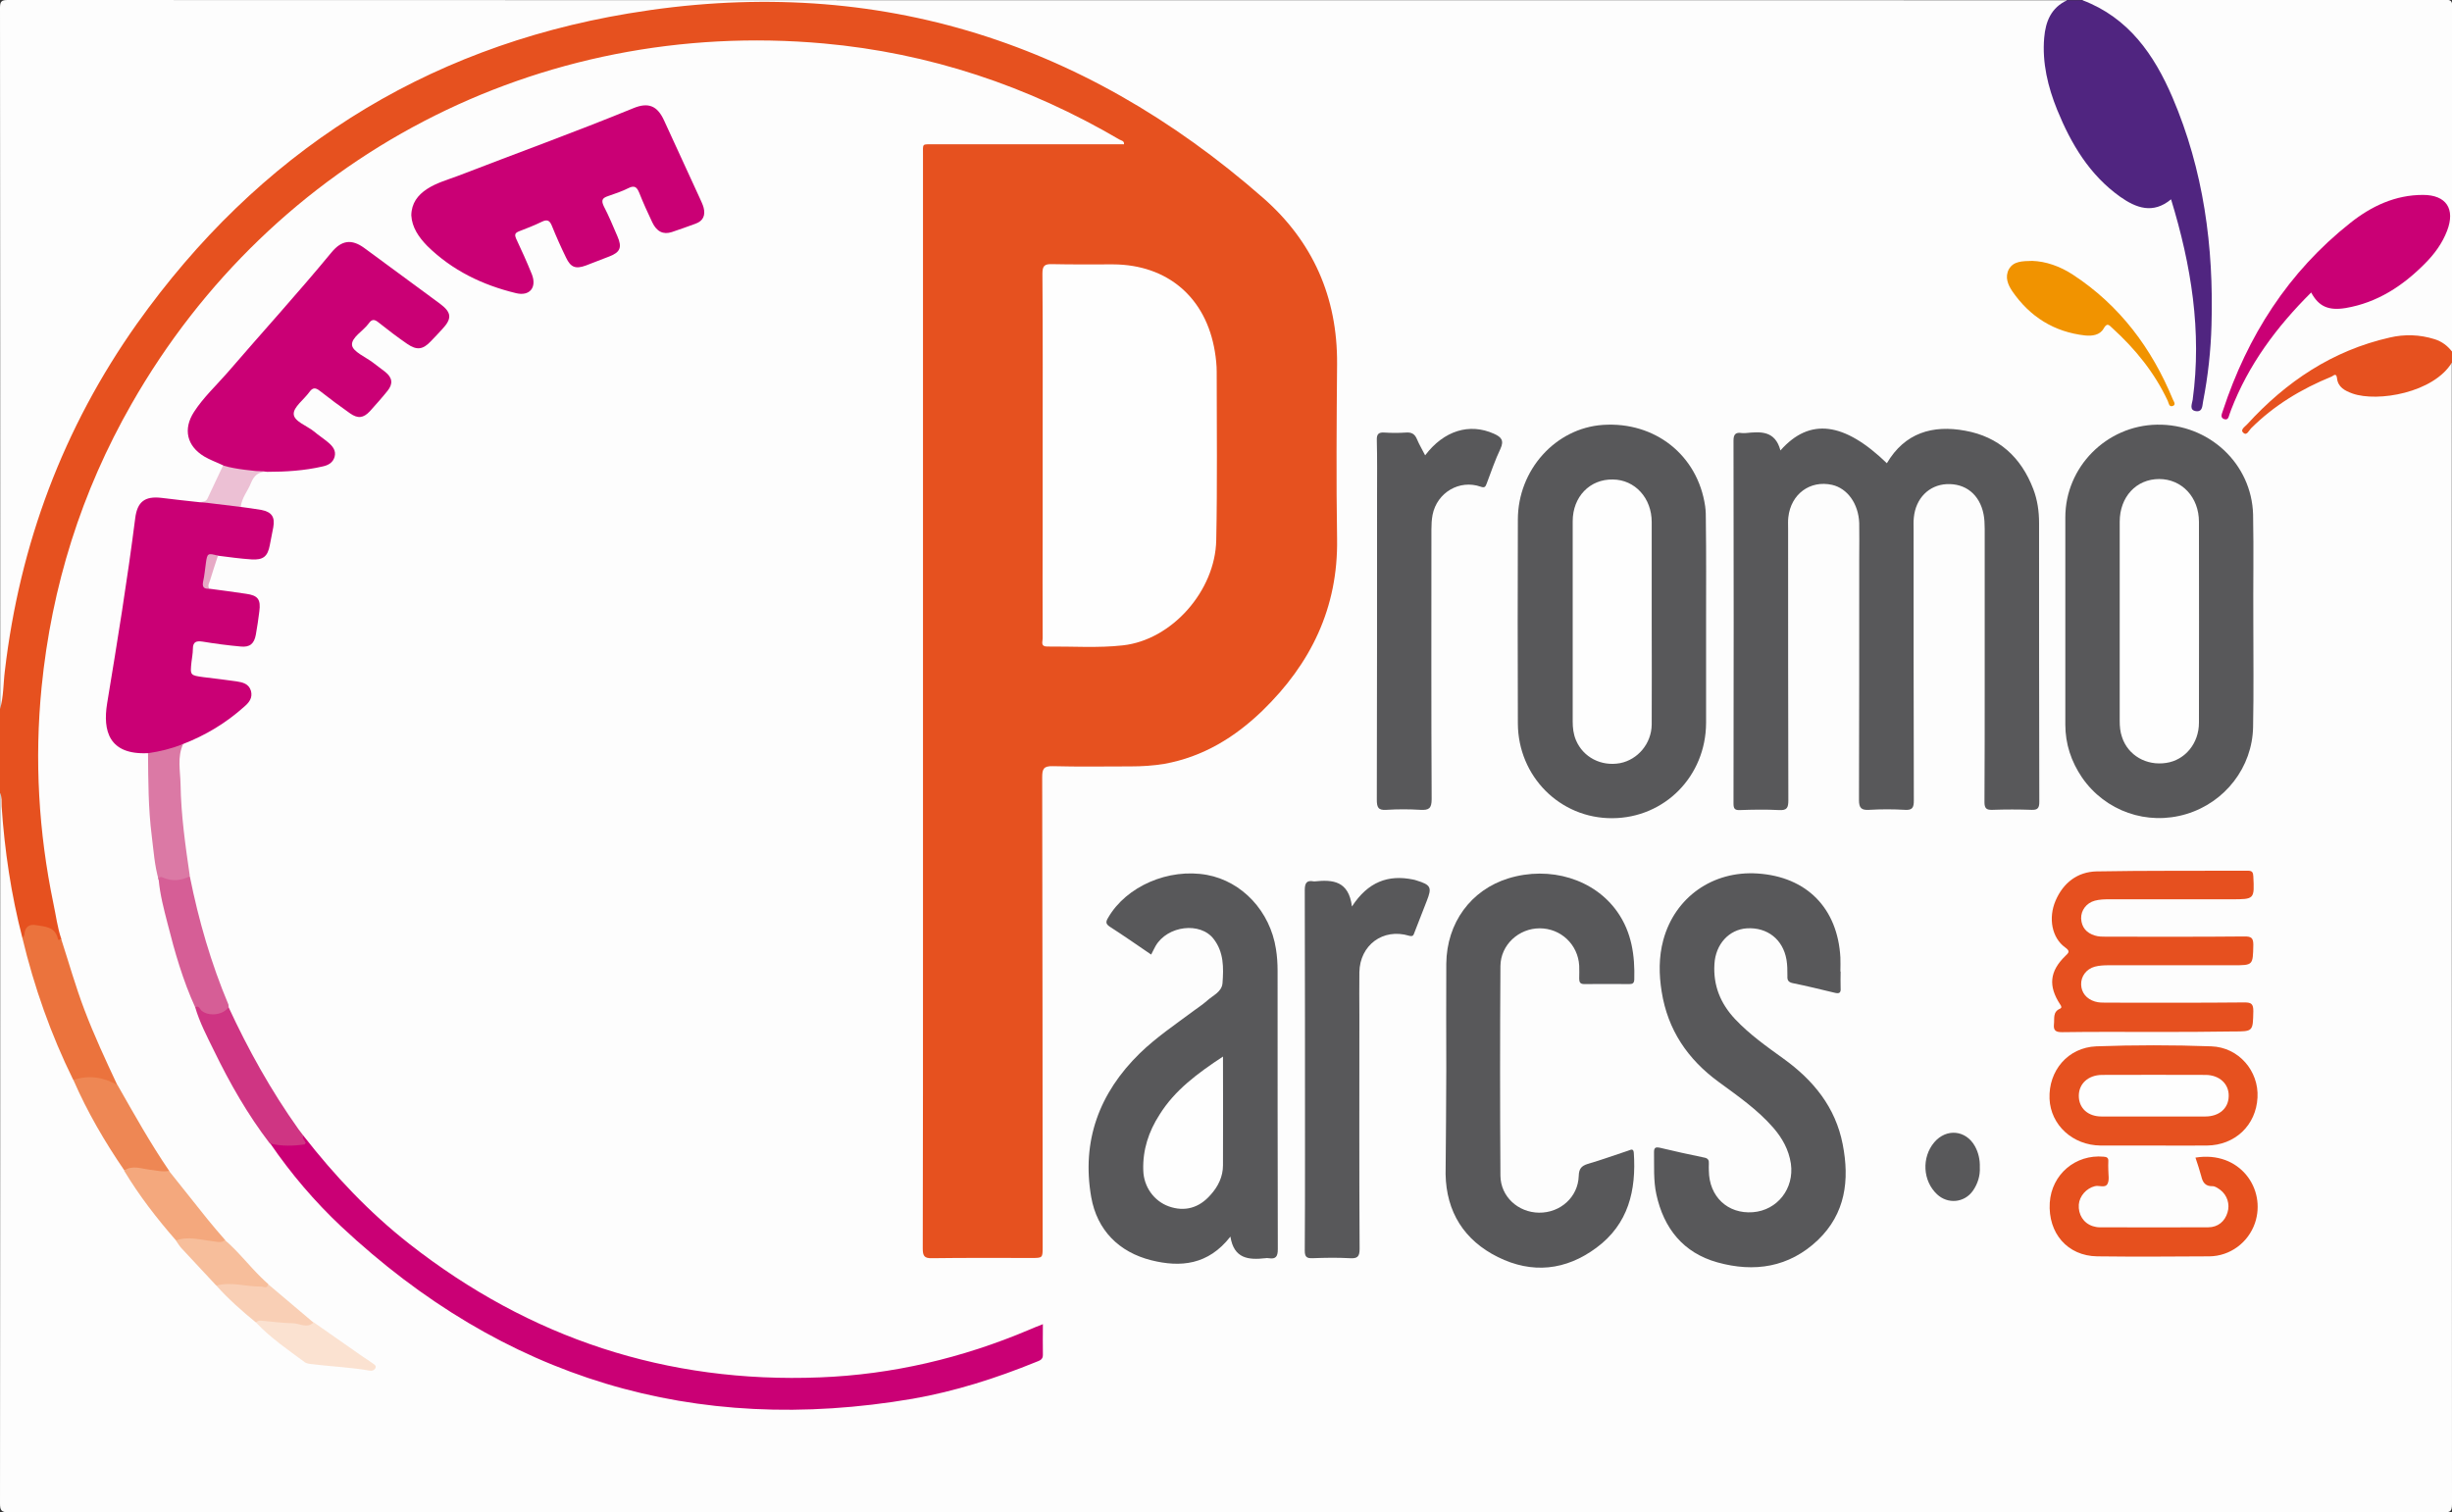
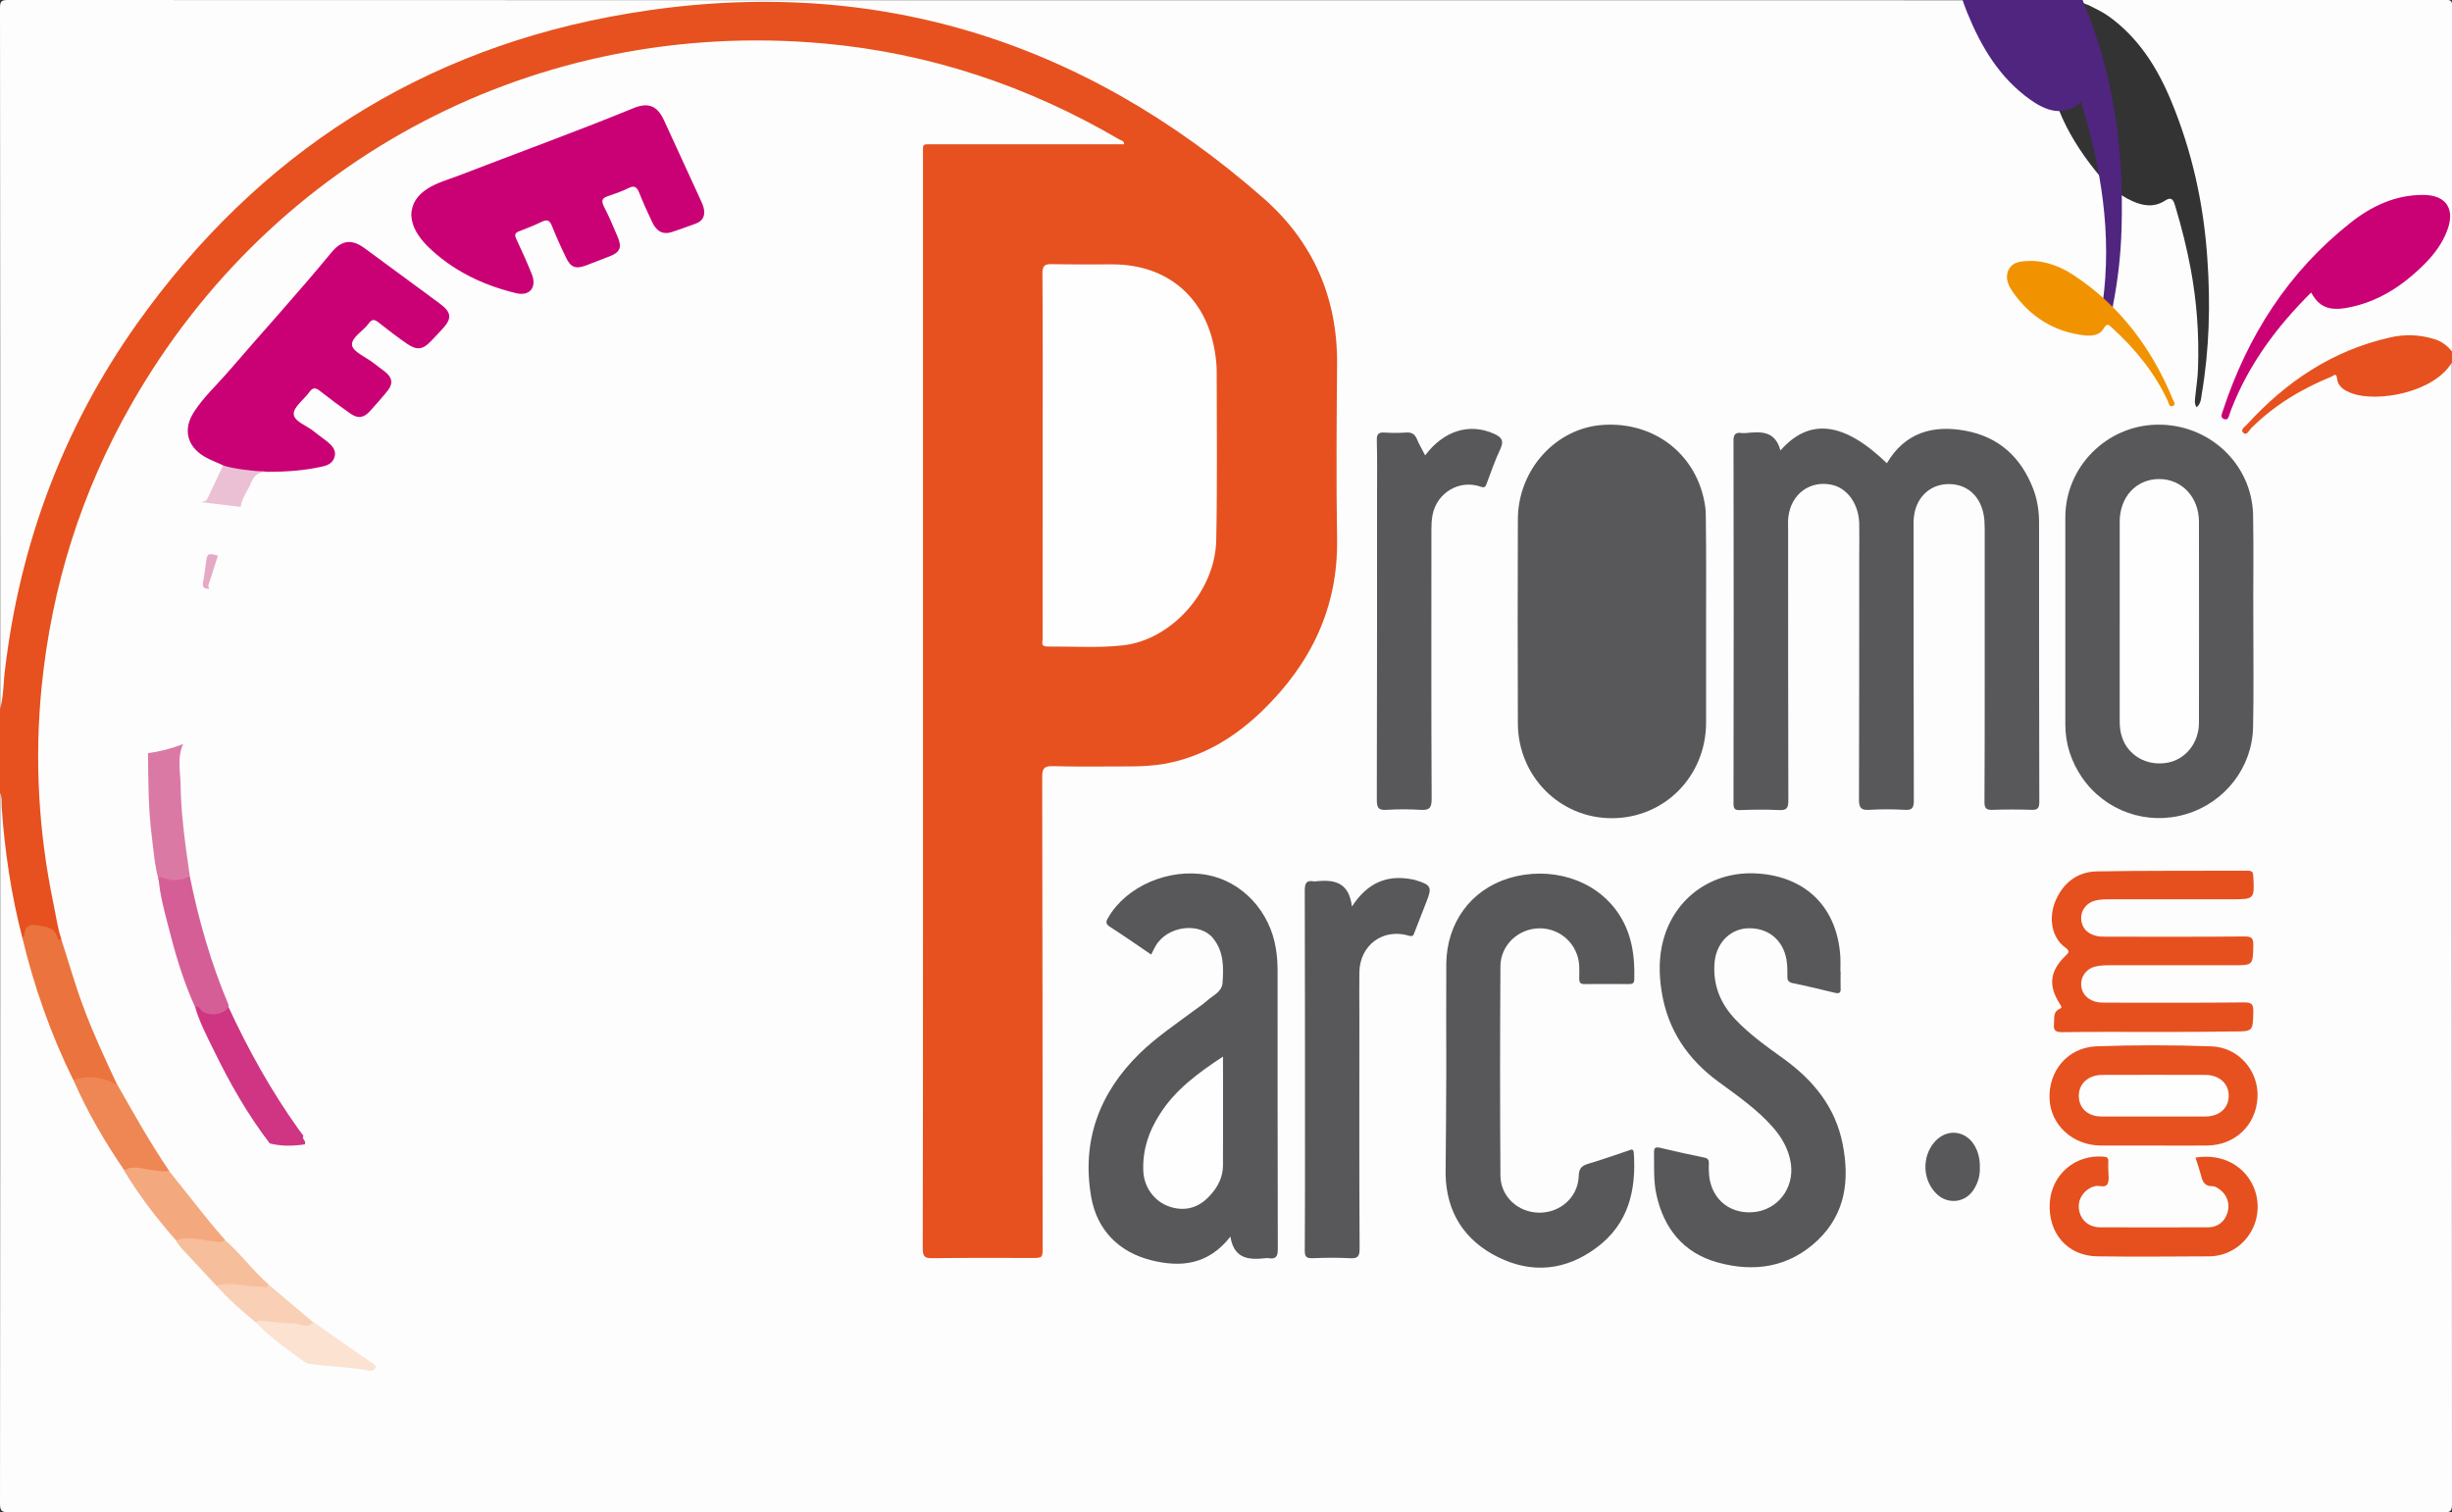
<svg xmlns="http://www.w3.org/2000/svg" version="1.1" id="Layer_1" x="0px" y="0px" viewBox="0 0 1055.2 651" style="enable-background:new 0 0 1055.2 651;" xml:space="preserve">
  <rect x="0" y="0" width="1055.2" height="651" fill="#333333" stroke="none" />
  <style type="text/css">
	.st0{fill:#FDFDFD;}
	.st1{fill:#E6511F;}
	.st2{fill:#502580;}
	.st3{fill:#58585A;}
	.st4{fill:#CA0075;}
	.st5{fill:#E6501F;}
	.st6{fill:#E6501E;}
	.st7{fill:#F19300;}
	.st8{fill:#EB733D;}
	.st9{fill:#CF3583;}
	.st10{fill:#D65E96;}
	.st11{fill:#DB79A5;}
	.st12{fill:#EE8754;}
	.st13{fill:#F4A87D;}
	.st14{fill:#FBE2D1;}
	.st15{fill:#F7BE9B;}
	.st16{fill:#F9CFB5;}
	.st17{fill:#ECC0D4;}
	.st18{fill:#E6A9C5;}
	.st19{fill:#FEFEFE;}
</style>
  <g>
    <path class="st0" d="M0.1,305.2C0.1,204.6,0.1,104,0,3.4C0,0.6,0.6,0,3.4,0c295.3,0.1,590.7,0.1,886,0.1c0.2,0.9-0.4,1.4-1.1,1.8   c-6,3.4-7.4,9.1-7.6,15.3c-0.7,21.8,8,40.1,21.3,56.6c4.2,5.3,9.2,9.8,15.5,12.7c4.8,2.2,9.6,2.9,14.3-0.2c3-2,3.7,0.4,4.3,2.4   c2.7,9,5,18.1,6.7,27.3c2.6,14.1,3.6,28.2,3.1,42.5c-0.1,4.1-0.8,8.2-1.2,12.3c-0.1,1.4-0.5,2.9,0.6,4.5c1.9-1.6,1.9-3.7,2.2-5.6   c3.3-19.4,3.8-39,2.4-58.6c-1.6-23.5-6.6-46.2-15.7-68c-5.9-14.1-13.9-26.8-26.6-36c-2.8-2-5.8-3.4-8.8-4.9c-1-0.5-2.6-0.4-2.6-2.2   c52,0,104,0,156-0.1c2.6,0,3.1,0.5,3.1,3.1c-0.1,49.5-0.1,99-0.1,148.5c-2.8-0.6-4.2-3.3-6.8-4.2c-7.1-2.5-14.3-2.4-21.4-0.8   c-16.9,3.8-31.5,12.3-45,23c-5.5,4.4-10.3,9.4-14.9,14.7c1.7-1.2,3.1-2.8,4.7-4.2c8.8-7.8,18.8-13.5,29.5-18.2   c2.9-1.3,4.7-1.3,6,2.2c1.2,3.4,4.6,4.3,7.9,5.1c4.6,1.1,9.1,1,13.7,0.2c6.7-1.2,13.1-3,18.8-6.9c1.9-1.3,3.6-2.7,4.9-4.5   c0.6-0.9,1.1-2.1,2.5-1.8c0,163.8,0,327.6,0.1,491.4c0,3.2-0.9,3.5-3.7,3.5c-349.2-0.1-698.5-0.1-1047.7,0c-3.3,0-3.8-0.9-3.8-3.9   c0.1-102,0.1-203.9,0.1-305.9c2.1,0.4,1.7,2.2,1.8,3.5c0.7,19.7,4.2,39,8.5,58.1c5.2,21.2,12.4,41.8,21.9,61.5   c5.2,12.3,12.2,23.6,19.1,34.9c0.8,1.4,1.8,2.7,2.6,4.1c6.5,10.7,14.4,20.4,22.2,30.1c4.5,5.7,9.4,11,14.6,16.1   c1.1,1,2.1,2.1,3,3.4c5.3,5.8,11.3,10.9,17.2,16c5.9,5.8,12.6,10.6,19.1,15.6c1.2,0.9,2.6,1.5,4.1,1.7c7.9,1,15.9,1.6,23.8,2.5   c0.6,0.1,1.2,0.1,2.2-0.8c-8.7-5.8-17.2-11.7-25.4-17.8c-6.9-5.2-13-11.2-19.7-16.6c-7-5.6-12.1-13.1-18.8-19.1   c-7.6-8.3-14.5-17.1-21.2-26.1c-1-1.3-1.9-2.6-3-3.8c-6.8-9.4-12.4-19.5-18.1-29.5c-1.5-2.6-3.1-5.1-4.4-7.8   c-9.2-18.5-16.9-37.5-22.4-57.4c-0.5-1.9-1-3.9-1.9-5.7c-3.6-12.8-5.5-25.9-7.4-39c-2.6-17.7-3.1-35.6-2.3-53.5   c1.4-31.1,7.5-61.4,18.1-90.8c12.6-34.6,30.8-66,54.4-94.3C113.1,96.6,142.9,72.7,177,54c30.3-16.6,62.6-27.6,96.6-33.5   c21.5-3.7,43.2-5.2,65-4.2C377.7,18.2,415.2,27,451,42.9c10.3,4.6,20.3,9.7,30,15.4c1.5,0.9,3.8,1.7,3.3,3.6   c-0.5,2-2.9,1.4-4.6,1.4c-25.1,0.1-50.2,0-75.4,0c-5.8,0-5.8,0-5.8,5.8c0,155.1,0,310.2,0,465.2c0,5.9,0,5.9,5.8,5.9   c12.6,0,25.2,0,37.9,0c5,0,5.2-0.2,5.2-5.3c0-65.9,0-131.7,0-197.6c0-8.5,0-8.5,8.4-8.5c10.1,0,20.2-0.1,30.4,0   c18.9,0.3,35.2-6.3,49.7-17.9c16.8-13.5,28.6-30.6,35-51.2c2.1-6.7,3.3-13.6,3.3-20.6c0-27.9-0.2-55.7,0.1-83.6   c0.2-21.9-7.2-40.8-20.4-57.8c-8.9-11.5-20.3-20.3-31.7-29C475.6,33.3,423.3,12,365.4,4.4c-17.2-2.3-34.6-3.2-52-2.4   c-43.5,2-85.2,11.8-124.9,30.2c-26.6,12.3-51.1,28-73.4,46.9c-31,26.3-56,57.5-75.3,93.4c-20.2,37.4-32.3,77.3-37,119.5   c-0.4,3.3-0.7,6.7-1,10.1C1.7,303.3,2.1,305,0.1,305.2z" />
    <path class="st1" d="M9.6,403.6c-4.8-18.5-7.6-37.4-8.9-56.5c-0.1-2,0.2-4-0.7-5.9c0-12,0-24,0-36c1.6-5.4,1.4-11,2.1-16.5   c6.4-54.5,25.1-104.5,56.8-149.3C111,66.1,181.8,20.6,270.4,5.8c103.3-17.3,194.7,10.5,273.3,79.5c21.2,18.6,31.9,42.6,31.7,71.3   c-0.2,25.1-0.4,50.2,0,75.3c0.5,29.7-11.3,53.8-32.1,74c-11.9,11.5-25.6,19.9-42.2,22.9c-4.8,0.8-9.7,1.1-14.6,1.1   c-11.1,0-22.3,0.2-33.4-0.1c-4-0.1-4.6,1.2-4.6,4.8c0.1,67.4,0.2,134.7,0.2,202.1c0,4.8,0,4.8-4.8,4.8c-14.2,0-28.5-0.1-42.7,0.1   c-3.4,0.1-4.1-0.9-4.1-4.2c0.1-44.5,0.1-89,0.1-133.5c0-112.3,0-224.7,0-337c0-5.5-0.6-4.7,4.8-4.8c27.2,0,54.5,0,81.7,0   c0.2-1.5-1.2-1.6-1.9-2C442.4,37,400,22.8,354.4,18.7c-122.5-11-237,48.6-297.8,155.2C35,211.7,22.2,252.4,17.9,295.8   c-3.1,31.3-1.3,62.4,5.1,93.2c1.1,5.1,1.7,10.3,3.4,15.2c-1.4,1.2-1.6,1.3-2.5-0.4c-1.5-2.9-4-3.7-6.9-4.3   c-2.6-0.5-4.7-0.2-5.6,2.7C11.2,403,10.8,404,9.6,403.6z" />
-     <path class="st2" d="M896.2,0.1C916,7.6,927,23.5,934.9,41.9c13.4,31.3,17.8,64.3,16.8,98.1c-0.3,11-1.5,21.9-3.6,32.7   c-0.4,1.8-0.1,4.6-3,4.3c-3.1-0.4-1.8-3.1-1.5-4.9c4-29.4-0.6-57.9-9.3-86.3c-7.8,6.5-15.1,3.7-21.9-1.1   c-13.2-9.4-21.1-22.7-27.1-37.4c-4-9.9-6.5-20.2-5.6-31c0.6-7.1,3-13,9.9-16.2C891.7,0.1,893.9,0.1,896.2,0.1z" />
+     <path class="st2" d="M896.2,0.1c13.4,31.3,17.8,64.3,16.8,98.1c-0.3,11-1.5,21.9-3.6,32.7   c-0.4,1.8-0.1,4.6-3,4.3c-3.1-0.4-1.8-3.1-1.5-4.9c4-29.4-0.6-57.9-9.3-86.3c-7.8,6.5-15.1,3.7-21.9-1.1   c-13.2-9.4-21.1-22.7-27.1-37.4c-4-9.9-6.5-20.2-5.6-31c0.6-7.1,3-13,9.9-16.2C891.7,0.1,893.9,0.1,896.2,0.1z" />
    <path class="st1" d="M1055.2,156c-7.9,13.1-32,17.2-42.8,13.4c-3.3-1.2-6.3-2.7-6.7-6.7c-0.3-2.4-1.6-0.9-2.3-0.6   c-13,5.3-24.8,12.4-34.7,22.3c-0.9,0.9-1.8,3.3-3.3,1.9c-1.5-1.3,0.7-2.6,1.6-3.6c16.8-18.4,36.7-31.8,61.4-37.4   c6.4-1.5,12.9-1.3,19.3,0.7c3.2,1,5.7,2.9,7.7,5.6C1055.2,153,1055.2,154.5,1055.2,156z" />
    <path class="st3" d="M766.2,193.9c12.6-14.3,27.5-12.2,45.8,5.5c7.7-13.1,19.7-16.6,33.7-14c14.5,2.6,24.1,11.5,29.3,25.1   c1.8,4.7,2.5,9.6,2.5,14.7c0,40,0,80,0.1,120c0,2.6-0.7,3.5-3.3,3.4c-5.6-0.2-11.2-0.2-16.9,0c-2.6,0.1-3.4-0.7-3.4-3.3   c0.1-17.2,0.1-34.5,0.1-51.7c0-22,0-44,0-66c0-2.1-0.1-4.3-0.5-6.3c-1.7-8.5-7.8-13.3-15.9-12.9c-7.6,0.4-13.3,6.1-14.1,14.4   c-0.2,1.7-0.1,3.5-0.1,5.2c0,38.9,0,77.7,0.1,116.6c0,3-0.6,4.2-3.8,4c-5.1-0.3-10.3-0.3-15.4,0c-3.3,0.2-4.4-0.7-4.4-4.2   c0.1-34.7,0.1-69.5,0.1-104.2c0-5,0.1-10,0-15c-0.3-8.4-5.1-15-11.7-16.5c-9.5-2.1-17.7,4-18.8,13.9c-0.2,1.6-0.1,3.2-0.1,4.9   c0,39,0,78,0.1,117c0,3.2-0.6,4.4-4,4.2c-5.6-0.3-11.2-0.2-16.9,0c-2.2,0.1-2.7-0.7-2.7-2.8c0.1-52.1,0.1-104.2,0-156.3   c0-2.7,1-3.6,3.5-3.2c0.6,0.1,1.2,0,1.9,0C757.5,185.8,763.9,185.2,766.2,193.9z" />
    <path class="st3" d="M734.2,267.4c0,14.6,0,29.2,0,43.8c-0.1,22.9-17.8,40.9-40.4,41c-22.5,0.1-40.5-18-40.6-40.8   c-0.1-29.2-0.1-58.4,0-87.7c0-21.4,16.2-39.4,36.6-40.8c22.4-1.5,40.8,13,44,35c0.3,2.1,0.3,4.2,0.3,6.4   C734.3,238.7,734.2,253,734.2,267.4z" />
    <path class="st3" d="M969.7,267.6c0,15.1,0.2,30.2-0.1,45.3c-0.3,17.4-12.1,32.5-28.7,37.5c-16.9,5.1-34.9-1.2-44.9-15.7   c-4.7-6.9-7.2-14.5-7.2-22.8c0-29.7,0-59.4,0-89.2c0-21.7,17.7-39.5,39.4-39.9c22.3-0.4,40.8,16.7,41.4,38.7   C969.9,236.9,969.6,252.3,969.7,267.6C969.6,267.6,969.7,267.6,969.7,267.6z" />
    <path class="st3" d="M529.5,532.3c-9.6,12.3-21.5,13.3-34,10.2c-14-3.5-23.4-13-25.9-27.2c-4.2-24.1,3.4-44.8,20.9-61.9   c7.1-6.9,15.3-12.4,23.2-18.3c1.9-1.4,3.9-2.7,5.7-4.3c2.5-2.3,6.4-3.8,6.7-7.6c0.5-6.6,0.6-13.3-3.8-19c-5.7-7.5-19.9-5.8-25,3   c-0.7,1.2-1.2,2.4-1.9,3.7c-6-4.1-11.9-8.2-17.8-12c-1.8-1.2-1.8-2.1-0.7-3.9c7.8-13.5,26-21.4,42.5-18.4   c15.2,2.8,27.2,15.7,29.7,31.9c0.5,3.1,0.7,6.2,0.7,9.3c0,40,0,80,0.1,119.9c0,3.1-0.8,4.4-3.9,3.9c-0.5-0.1-1-0.1-1.5,0   C537.4,542.4,531,541.9,529.5,532.3z" />
    <path class="st3" d="M792.1,418.2c0,2.4-0.1,4.8,0,7.1c0.2,2.3-0.8,2.5-2.7,2c-5.9-1.4-11.9-2.9-17.9-4.1c-1.9-0.4-2.4-1.3-2.3-3   c0-2.4,0-4.8-0.4-7.1c-1.5-8.7-8.2-14-17-13.5c-7.8,0.5-13.5,6.9-14,15.3c-0.6,9.3,2.6,17.1,8.9,23.8c6.2,6.6,13.6,11.8,20.8,17   c12.9,9.3,22.4,20.9,25.5,36.9c3,15.4,1.2,29.8-10.7,41.2c-12.4,11.8-27.4,14-43.2,9.6c-14.7-4.1-23.1-14.6-26.3-29.3   c-1.3-6-0.9-12.2-1-18.3c0-1.8,0.8-2.1,2.3-1.8c6.4,1.5,12.9,3,19.4,4.3c1.6,0.3,2,1.2,1.9,2.6c-0.1,1,0,2,0,3   c0.1,11.2,8.1,18.7,18.9,17.9c10.6-0.8,17.9-10.2,16.4-20.9c-0.9-6-3.7-11-7.6-15.5c-6.8-7.8-15.2-13.6-23.5-19.7   c-13.3-9.7-21.9-22.4-24.5-38.8c-1.2-7.4-1.3-14.9,0.7-22.3c5-18.4,21.3-29.9,40.6-28.6c21.1,1.4,34.4,14.9,35.6,36.1   c0.1,2,0,4,0,6C792,418.2,792,418.2,792.1,418.2z" />
    <path class="st3" d="M622.4,460.5c0-15.2-0.1-30.5,0-45.7c0.2-17.6,10.6-31.7,26.7-36.7c17.9-5.5,37,0.3,46.9,14.4   c6.2,8.8,7.6,18.8,7.3,29.2c-0.1,1.5-0.7,1.9-2.1,1.9c-6.5,0-13-0.1-19.5,0c-1.7,0-2.1-0.9-2.1-2.3c0-1.9,0.1-3.8,0-5.6   c-0.5-9.1-7.9-16.1-17-16.1c-9,0-16.8,7.1-16.9,16.2c-0.2,30.1-0.2,60.2,0,90.3c0.1,9,7.6,15.8,16.6,15.9   c9.2,0.1,16.8-6.7,17.1-15.8c0.1-3.1,1.1-4.3,3.9-5.2c5.9-1.7,11.6-3.8,17.4-5.7c1-0.3,2.2-1.2,2.4,0.9   c1.1,16.2-2.3,30.7-16.1,40.9c-13.2,9.8-27.7,11.3-42.4,4c-14.5-7.2-22.2-19.4-22.5-35.7C622.2,490.4,622.4,475.4,622.4,460.5   C622.4,460.5,622.4,460.5,622.4,460.5z" />
    <path class="st4" d="M177,92.7c0.1-5.3,2.8-8.7,6.7-11.3c4.1-2.7,8.9-4,13.4-5.7c25.1-9.7,50.5-18.9,75.4-29.1   c6.5-2.7,10.4-1.1,13.3,5.3c5.1,11.1,10.2,22.2,15.3,33.3c0.6,1.4,1.3,2.7,1.7,4.2c0.8,3.2-0.1,5.7-3.5,6.9   c-3.4,1.2-6.8,2.5-10.2,3.6c-3.7,1.2-6.5-0.2-8.4-4.2c-2-4.2-3.9-8.4-5.6-12.7c-1-2.4-2-3.4-4.7-2c-2.8,1.4-5.8,2.4-8.7,3.4   c-2.4,0.8-3.1,1.7-1.9,4.3c2.2,4.2,4,8.6,5.9,13c2.1,4.8,1.2,6.9-3.5,8.7c-3.4,1.3-6.7,2.6-10.1,3.9c-4.4,1.6-6.5,0.8-8.5-3.4   c-2.2-4.5-4.2-9-6.1-13.7c-0.9-2.2-1.9-2.9-4.2-1.8c-3.3,1.6-6.6,2.9-10,4.2c-1.7,0.7-1.9,1.4-1.2,3.1c2.4,5.1,4.7,10.2,6.8,15.4   c2.2,5.7-1,9.5-6.8,8.1c-14.5-3.5-27.5-9.8-38.2-20.3C180.2,102.1,177.3,97.9,177,92.7z" />
    <path class="st4" d="M96,200.3c-2.7-1.3-5.6-2.3-8.1-3.8c-7.5-4.5-9.2-11.8-4.4-19.2c4-6.2,9.5-11.3,14.3-16.8   c14.9-17.3,30.3-34.2,44.9-51.9c4.3-5.2,8.6-5.8,14-1.9c10.9,8,21.8,16,32.6,24c5.1,3.8,5.3,6.4,1,11c-1.6,1.7-3.2,3.5-4.9,5.2   c-3.4,3.6-6,4-10.2,1.1c-4.2-2.9-8.3-6-12.3-9.2c-1.7-1.4-2.9-1.5-4.2,0.4c-2.4,3.3-7.6,6.1-7.2,9.4c0.4,2.8,5.7,5,8.9,7.4   c1.8,1.4,3.6,2.7,5.4,4.1c3.1,2.5,3.4,5.1,1,8.1c-2.4,3-5,5.9-7.6,8.8c-2.8,3-5.2,3.3-8.6,0.9c-4.4-3.1-8.7-6.3-12.9-9.6   c-1.9-1.5-3.1-1.6-4.6,0.5c-2.3,3.2-6.8,6.4-6.7,9.4c0.1,3.2,5.6,5,8.7,7.5c2,1.7,4.2,3.1,6.2,4.8c1.9,1.6,3.4,3.5,2.7,6.1   c-0.7,2.6-2.8,3.7-5.2,4.2c-7.8,1.8-15.8,2.3-23.8,2.3c-4.5-0.8-9.1,1.1-13.6-0.5C99.5,202,97.4,202,96,200.3z" />
-     <path class="st4" d="M103.6,218.2c3,0.4,5.9,0.8,8.9,1.3c4.5,0.9,5.9,3.1,5.1,7.5c-0.5,2.6-1,5.2-1.5,7.7c-0.9,4.8-2.8,6.4-7.8,6.1   c-4.8-0.3-9.7-1-14.5-1.6c-3,0.2-4.3,1.7-4.5,4.7c-0.2,2.2-0.6,4.4-0.9,6.6c-0.2,1.4,0.2,2.4,1.6,2.9c5.3,0.7,10.6,1.4,15.9,2.2   c5.1,0.7,6.4,2.4,5.7,7.6c-0.4,3.3-0.9,6.7-1.5,10c-0.7,3.9-2.6,5.5-6.5,5.1c-5.5-0.5-10.9-1.2-16.3-2.1c-2.7-0.4-4.3-0.1-4.3,3.2   c0,1.9-0.4,3.7-0.6,5.6c-0.6,5.7-0.6,5.7,5.3,6.5c4.7,0.6,9.4,1.1,14.1,1.8c2.6,0.4,5.3,1,6.2,4.1c0.8,3-0.8,5-2.9,6.8   c-7.8,7-16.6,12.3-26.4,16.1c-4.5,3.3-9.5,5-15.1,3.9c-16.8,0.8-19.4-9.7-17.5-21.4c4.4-26.6,8.7-53.1,12.1-79.8   c0.9-7,4.1-9.5,11.2-8.7c5.6,0.7,11.1,1.3,16.7,1.9c3.9-0.1,7.9-0.3,11.8,0.4C99.9,216.9,101.9,216.9,103.6,218.2z" />
-     <path class="st4" d="M130.6,488.9c13.4,17.2,28.3,33,45.5,46.5c51.9,40.7,110.8,60.1,176.7,57.5c31.2-1.2,61.3-8.3,90.1-20.5   c1.8-0.8,3.6-1.5,5.9-2.4c0,4.6-0.1,8.9,0,13.1c0.1,2.3-1.6,2.6-3,3.2c-17.2,7-34.8,12.6-53,15.8c-94.2,16.1-176.2-8.8-245.9-74.1   c-11.5-10.8-21.7-22.8-30.6-35.8c-0.2-0.9,0.3-1.1,1-0.9c4.7,1.1,9.3,0.8,14.2,0.6c-1.2-0.8-2-1.5-1.4-2.9c0-0.1,0.2-0.1,0.3-0.1   C130.4,488.8,130.5,488.9,130.6,488.9z" />
    <path class="st3" d="M613.3,196c8.1-10.7,19.1-14,29.6-9.3c3.1,1.4,4.5,2.8,2.8,6.5c-2.3,4.8-4,9.9-5.9,14.9   c-0.5,1.2-0.7,2.1-2.6,1.4c-9.1-3.2-18.8,2.5-20.7,12.1c-0.4,2.1-0.5,4.2-0.5,6.3c0,38.7-0.1,77.4,0.1,116.1c0,4-1.2,4.8-4.8,4.6   c-4.9-0.3-9.8-0.3-14.6,0c-3.7,0.3-4.2-1.2-4.2-4.4c0.1-43.6,0.1-87.2,0.1-130.7c0-8,0.1-16-0.1-24c-0.1-2.7,0.8-3.5,3.4-3.3   c3,0.2,6,0.2,9,0c2.5-0.2,3.9,0.5,4.9,2.9C610.7,191.3,612,193.4,613.3,196z" />
    <path class="st3" d="M581.8,390.2c6.9-10.6,15.6-13.8,26.3-11.6c0.5,0.1,1,0.2,1.5,0.4c6.2,1.9,6.7,3,4.4,8.8   c-1.8,4.5-3.5,9.1-5.3,13.6c-0.4,1-0.5,1.9-2.3,1.4c-11.2-3.4-21.2,4-21.4,15.7c-0.1,6.2,0,12.5,0,18.7c0,33.5-0.1,66.9,0.1,100.4   c0,3.4-1,4.2-4.2,4c-5.4-0.3-10.7-0.2-16.1,0c-2.6,0.1-3.3-0.7-3.3-3.3c0.1-13.7,0.1-27.5,0.1-41.2c0-38,0-75.9-0.1-113.9   c0-3.1,0.8-4.4,3.9-3.8c0.1,0,0.3,0,0.4,0C573.5,378.6,580.4,379.1,581.8,390.2z" />
    <path class="st5" d="M926.9,444.2c-13.1,0-26.2-0.1-39.4,0.1c-2.6,0-3.9-0.5-3.6-3.4c0.3-2.5-0.6-5.3,2.6-6.7   c0.9-0.4,0.6-1.1,0.1-1.8c-5.2-7.9-4.6-14.3,2.2-20.9c1.6-1.5,2.1-2.1-0.1-3.7c-5.7-4.1-7.3-12.6-4.1-20.1   c3.3-7.7,9.4-12.4,17.6-12.6c21.7-0.4,43.5-0.2,65.2-0.3c1.9,0,2.2,0.8,2.3,2.4c0.5,9.9,0.5,9.9-9.4,9.9c-17.6,0-35.2,0-52.9,0   c-2,0-4,0.1-5.9,0.6c-3.7,1-6,4.2-5.9,7.7c0.2,3.8,2.3,6.2,5.9,7.3c1.6,0.5,3.2,0.5,4.8,0.5c19.9,0,39.7,0.1,59.6-0.1   c2.8,0,3.8,0.5,3.8,3.6c-0.2,8.8,0,8.8-8.7,8.8c-17.9,0-35.7,0-53.6,0c-2,0-4,0.1-5.9,0.6c-3.7,1-6,4.2-5.9,7.7   c0.1,3.5,2.3,6.2,5.9,7.3c1.6,0.5,3.2,0.5,4.8,0.5c19.9,0,39.7,0.1,59.6-0.1c2.9,0,3.8,0.6,3.8,3.7c-0.2,8.8,0,8.8-8.7,8.8   C949.6,444.2,938.3,444.2,926.9,444.2z" />
    <path class="st1" d="M926.9,493.1c-7.6,0-15.2,0-22.9,0c-12-0.1-21.5-8.8-22-20.1c-0.5-12.1,7.9-22.1,20.1-22.6   c16.5-0.6,33-0.6,49.5,0c11.9,0.4,20.5,10.7,19.9,22c-0.6,12-9.7,20.6-21.8,20.7C942.1,493.2,934.5,493.1,926.9,493.1z" />
    <path class="st4" d="M994.6,125.9c-14.9,14.8-27,31.1-34.5,50.6c-0.2,0.5-0.3,1-0.5,1.4c-0.5,1.1-0.5,3.2-2.5,2.5   c-1.8-0.7-0.9-2.3-0.5-3.6c10.6-32.2,28.1-59.7,54.9-80.9c9.1-7.2,19.3-12,31.2-12c10,0,14,6,10.4,15.4c-2.1,5.5-5.5,10.1-9.6,14.2   c-9.5,9.6-20.5,16.8-34.1,19.1C1002,133.8,997.8,131.9,994.6,125.9z" />
    <path class="st6" d="M944.8,498.3c19.1-3.1,30.6,13.5,25.6,28.2c-2.9,8.4-10.7,14.2-19.6,14.3c-16.1,0.1-32.2,0.2-48.3,0   c-12.8-0.2-21.2-10-20.4-23.1c0.8-12.2,11.1-20.9,23.2-19.8c1.4,0.1,2.1,0.5,2,2c-0.1,1.2,0,2.5,0,3.7c0,2,0.5,4.3-0.3,5.9   c-1,2.1-3.6,0.6-5.5,1.1c-3.6,0.9-6.6,4.2-6.9,7.9c-0.3,4.3,2,8,6,9.3c0.9,0.3,2,0.5,2.9,0.5c15.6,0,31.2,0.1,46.8,0   c4.2,0,7.2-2.6,8.3-6.4c1.1-3.5-0.1-7.4-3.1-9.7c-1-0.7-2.2-1.6-3.3-1.6c-3.2,0.1-4.3-1.7-4.9-4.3   C946.6,503.7,945.7,501,944.8,498.3z" />
    <path class="st7" d="M874.6,112.3c5.8,0.2,11.9,2.3,17.4,5.9c20.2,13.2,34,31.7,43.1,53.8c0.4,0.9,1.5,2.3-0.2,2.8   c-1.5,0.4-1.6-1.3-2-2.2c-5.7-12.2-14-22.4-23.9-31.4c-1.3-1.2-2.2-2.5-3.7,0.2c-1.6,2.9-5,3.3-8,3c-13.3-1.5-23.7-8-31.3-19   c-1.9-2.8-3.3-6.1-1.5-9.5C866.5,112.4,870.2,112.4,874.6,112.3z" />
    <path class="st8" d="M9.6,403.6c0.9-0.5,0.9-1.4,1-2.3c0.5-2.5,2.2-3.5,4.7-3.1c4,0.7,8.4,0.6,9.6,5.9c0.2,0.8,0.9,0.5,1.4,0   c3.3,10.2,6.2,20.5,10,30.5c4.2,11.1,9.2,21.8,14.2,32.5c-1,0.6-1.9,0.1-2.8-0.3c-4.5-2-9.2-2.6-14.1-1.5c-0.8,0.2-1.5,0.1-2.1-0.5   C21.9,445.3,14.7,424.9,9.6,403.6z" />
    <path class="st9" d="M130.6,488.9c-1,1.4,1.3,1.9,0.6,3.7c-4.9,0.7-10,0.9-15.1-0.4c-9.5-12.4-17.2-25.9-24-39.9   c-3-6.1-6.2-12.2-8.1-18.7c0-1.7,1.2-1,1.6-0.6c4.2,3.6,8.4,3.1,12.7,0.4c8.5,18.4,18.3,36,30.1,52.6   C129.1,487,129.9,487.9,130.6,488.9z" />
    <path class="st10" d="M98.4,433.4c-2.1,3.5-8.4,4.3-11.6,1.7c-0.8-0.6-1.1-2.5-2.8-1.5c-5.3-11.6-8.8-23.8-11.9-36.1   c-1.6-6.2-3.2-12.3-3.8-18.7c-0.6-1.3,0-2.3,1.1-1.9c4.1,1.3,8.2,0.2,12.3,0.4c3.8,18.9,9.1,37.3,16.6,55.1   C98.4,432.6,98.3,433.1,98.4,433.4z" />
    <path class="st11" d="M81.7,377.2c-3.8,1.9-7.7,2.3-11.7,0.5c-1.2-0.5-1.6,0.1-1.7,1.1c-1.8-6.2-2.2-12.6-3-19   c-1.5-11.8-1.5-23.7-1.6-35.6c5.2-0.7,10.2-2,15.1-3.9c-2.6,5.6-1.2,11.5-1.1,17.3C77.9,350.9,79.8,364.1,81.7,377.2z" />
    <path class="st12" d="M31.6,464.9c6.7-2.3,13-1.2,19,2.2c7.1,12.5,14.1,25,22.2,36.9c-0.2,1.7-1.5,1.3-2.5,1.2   c-2.3-0.2-4.7-0.2-7-0.9c-3.3-1-6.5-0.2-9.8-0.5C45.1,491.5,37.6,478.7,31.6,464.9z" />
    <path class="st13" d="M53.4,503.9c3.6-2.5,7.4-0.8,11.1-0.4c2.7,0.3,5.4,1.1,8.2,0.5c5.5,6.9,11,13.8,16.5,20.7   c2.5,3.1,5.1,6.1,7.7,9.1c-0.4,2.1-2.1,1.9-3.5,1.7c-5.9-0.9-11.8-1.3-17.7-1.6C67.5,524.5,59.9,514.7,53.4,503.9z" />
    <path class="st3" d="M852,502.4c0.2,3.7-0.9,7.2-3,10.2c-3.7,5.2-10.8,5.8-15.4,1.5c-6.2-5.8-6.7-15.9-1.2-22.4   c5.2-6.1,13.6-5.3,17.5,1.7C851.4,496.1,852.1,499.2,852,502.4z" />
    <path class="st14" d="M135,569.2c7.1,5,14.2,9.9,21.3,14.9c1.3,0.9,2.7,1.7,4,2.7c0.7,0.5,1.7,1,1.3,2c-0.4,1-1.5,1.4-2.5,1.2   c-8.5-1.5-17.2-1.8-25.8-2.9c-0.7-0.1-1.5-0.3-2.1-0.7c-7.3-5.4-14.8-10.5-21-17.1c0.8-2.8,3.1-1.9,4.9-1.8   c5.8,0.4,11.6,1.1,17.3,1.8C133.3,569.3,134.1,569.5,135,569.2z" />
    <path class="st15" d="M75.7,534c5.3-2,10.6-0.3,15.9,0.3c1.8,0.2,3.6,0.9,5.2-0.5c5.7,4.9,10.3,10.9,15.6,16.1c1,1,2,1.9,3,2.8   c0.8,1.7-0.5,2.1-1.6,2.1c-6.9-0.4-13.9-0.6-20.8-1.5c-5-5.4-10-10.7-15-16.1C77.2,536.3,76.5,535.1,75.7,534z" />
    <path class="st16" d="M93.1,553.4c6.4-1.8,12.8,0.5,19.1,0.4c1.3,0,2.7,1.2,3.2-1c6.5,5.5,13,11,19.5,16.5   c-2.9,2.7-5.9,0.3-8.9,0.3c-4.5-0.1-9-0.7-13.5-1.1c-0.9-0.1-1.7,0-2.3,0.8C104.2,564.4,98.3,559.2,93.1,553.4z" />
    <path class="st17" d="M103.6,218.2c-5.8-0.7-11.6-1.4-17.4-2.1c1.2-0.2,2.4-0.1,3.1-1.5c2.2-4.8,4.5-9.5,6.7-14.2   c6.2,1.8,12.6,2.1,18.9,2.9c-3.7-0.5-5.6,1.5-6.9,4.6C106.7,211.3,104,214.3,103.6,218.2z" />
    <path class="st18" d="M90.1,253.4c-2.2,0.2-3.2-0.6-2.7-3c0.6-2.6,0.8-5.3,1.2-8c0.6-4.3,0.8-4.4,5.2-3.2   c-1.2,3.5-2.3,7.1-3.4,10.6C90,251,89.2,252.2,90.1,253.4z" />
    <path class="st19" d="M448.7,196.1c0-26.1,0.1-52.2-0.1-78.3c0-3.4,0.9-4.2,4.2-4.1c8.7,0.2,17.5,0.1,26.2,0.1   c23.5,0.1,40,14.3,43.8,37.5c0.5,3,0.8,5.9,0.8,8.9c0,24.1,0.3,48.2-0.2,72.3c-0.4,21.8-19.1,43-40.2,45.3   c-10.7,1.2-21.7,0.4-32.6,0.5c-2.9,0-1.9-2.1-1.9-3.5c-0.1-16.1,0-32.2,0-48.3C448.7,216.3,448.7,206.2,448.7,196.1z" />
-     <path class="st19" d="M710.8,267.7c0,14.7,0.1,29.5,0,44.2c-0.1,8.2-6,15.1-13.6,16.6c-8.1,1.5-15.9-2.5-19-9.9   c-1.1-2.6-1.4-5.3-1.4-8.1c0-28.7,0-57.4,0-86.1c0-10.6,7.4-18.2,17.3-18c9.5,0.1,16.7,8,16.7,18.3   C710.8,239,710.8,253.3,710.8,267.7z" />
    <path class="st19" d="M912.2,267.3c0-14.2,0-28.5,0-42.7c0-10.7,7.1-18.4,17-18.4c9.7,0,17.1,7.8,17.1,18.4c0,28.8,0.1,57.7,0,86.5   c0,8.9-6,16.1-14.1,17.3c-8.5,1.3-16.4-3.2-19-11.1c-0.8-2.3-1-4.6-1-7C912.2,296,912.2,281.7,912.2,267.3z" />
    <path class="st19" d="M526.3,454.8c0,16.1,0.1,31.5,0,46.8c0,4.9-2.1,9.2-5.4,12.8c-4.9,5.6-11.1,7.3-17.9,4.9   c-6.4-2.3-10.8-8.4-11-15.5c-0.3-8.8,2.3-16.7,7-24C505.6,469.2,515.4,462,526.3,454.8z" />
    <path class="st19" d="M926.5,480.6c-7.4,0-14.7,0-22.1,0c-5.9,0-9.8-3.6-9.8-8.9c0-5.2,4-8.9,9.9-9c14.9-0.1,29.7,0,44.6,0   c6,0,10.2,3.9,10,9.2c-0.1,5.2-4.1,8.7-10.1,8.7C941.5,480.6,934,480.6,926.5,480.6z" />
  </g>
</svg>